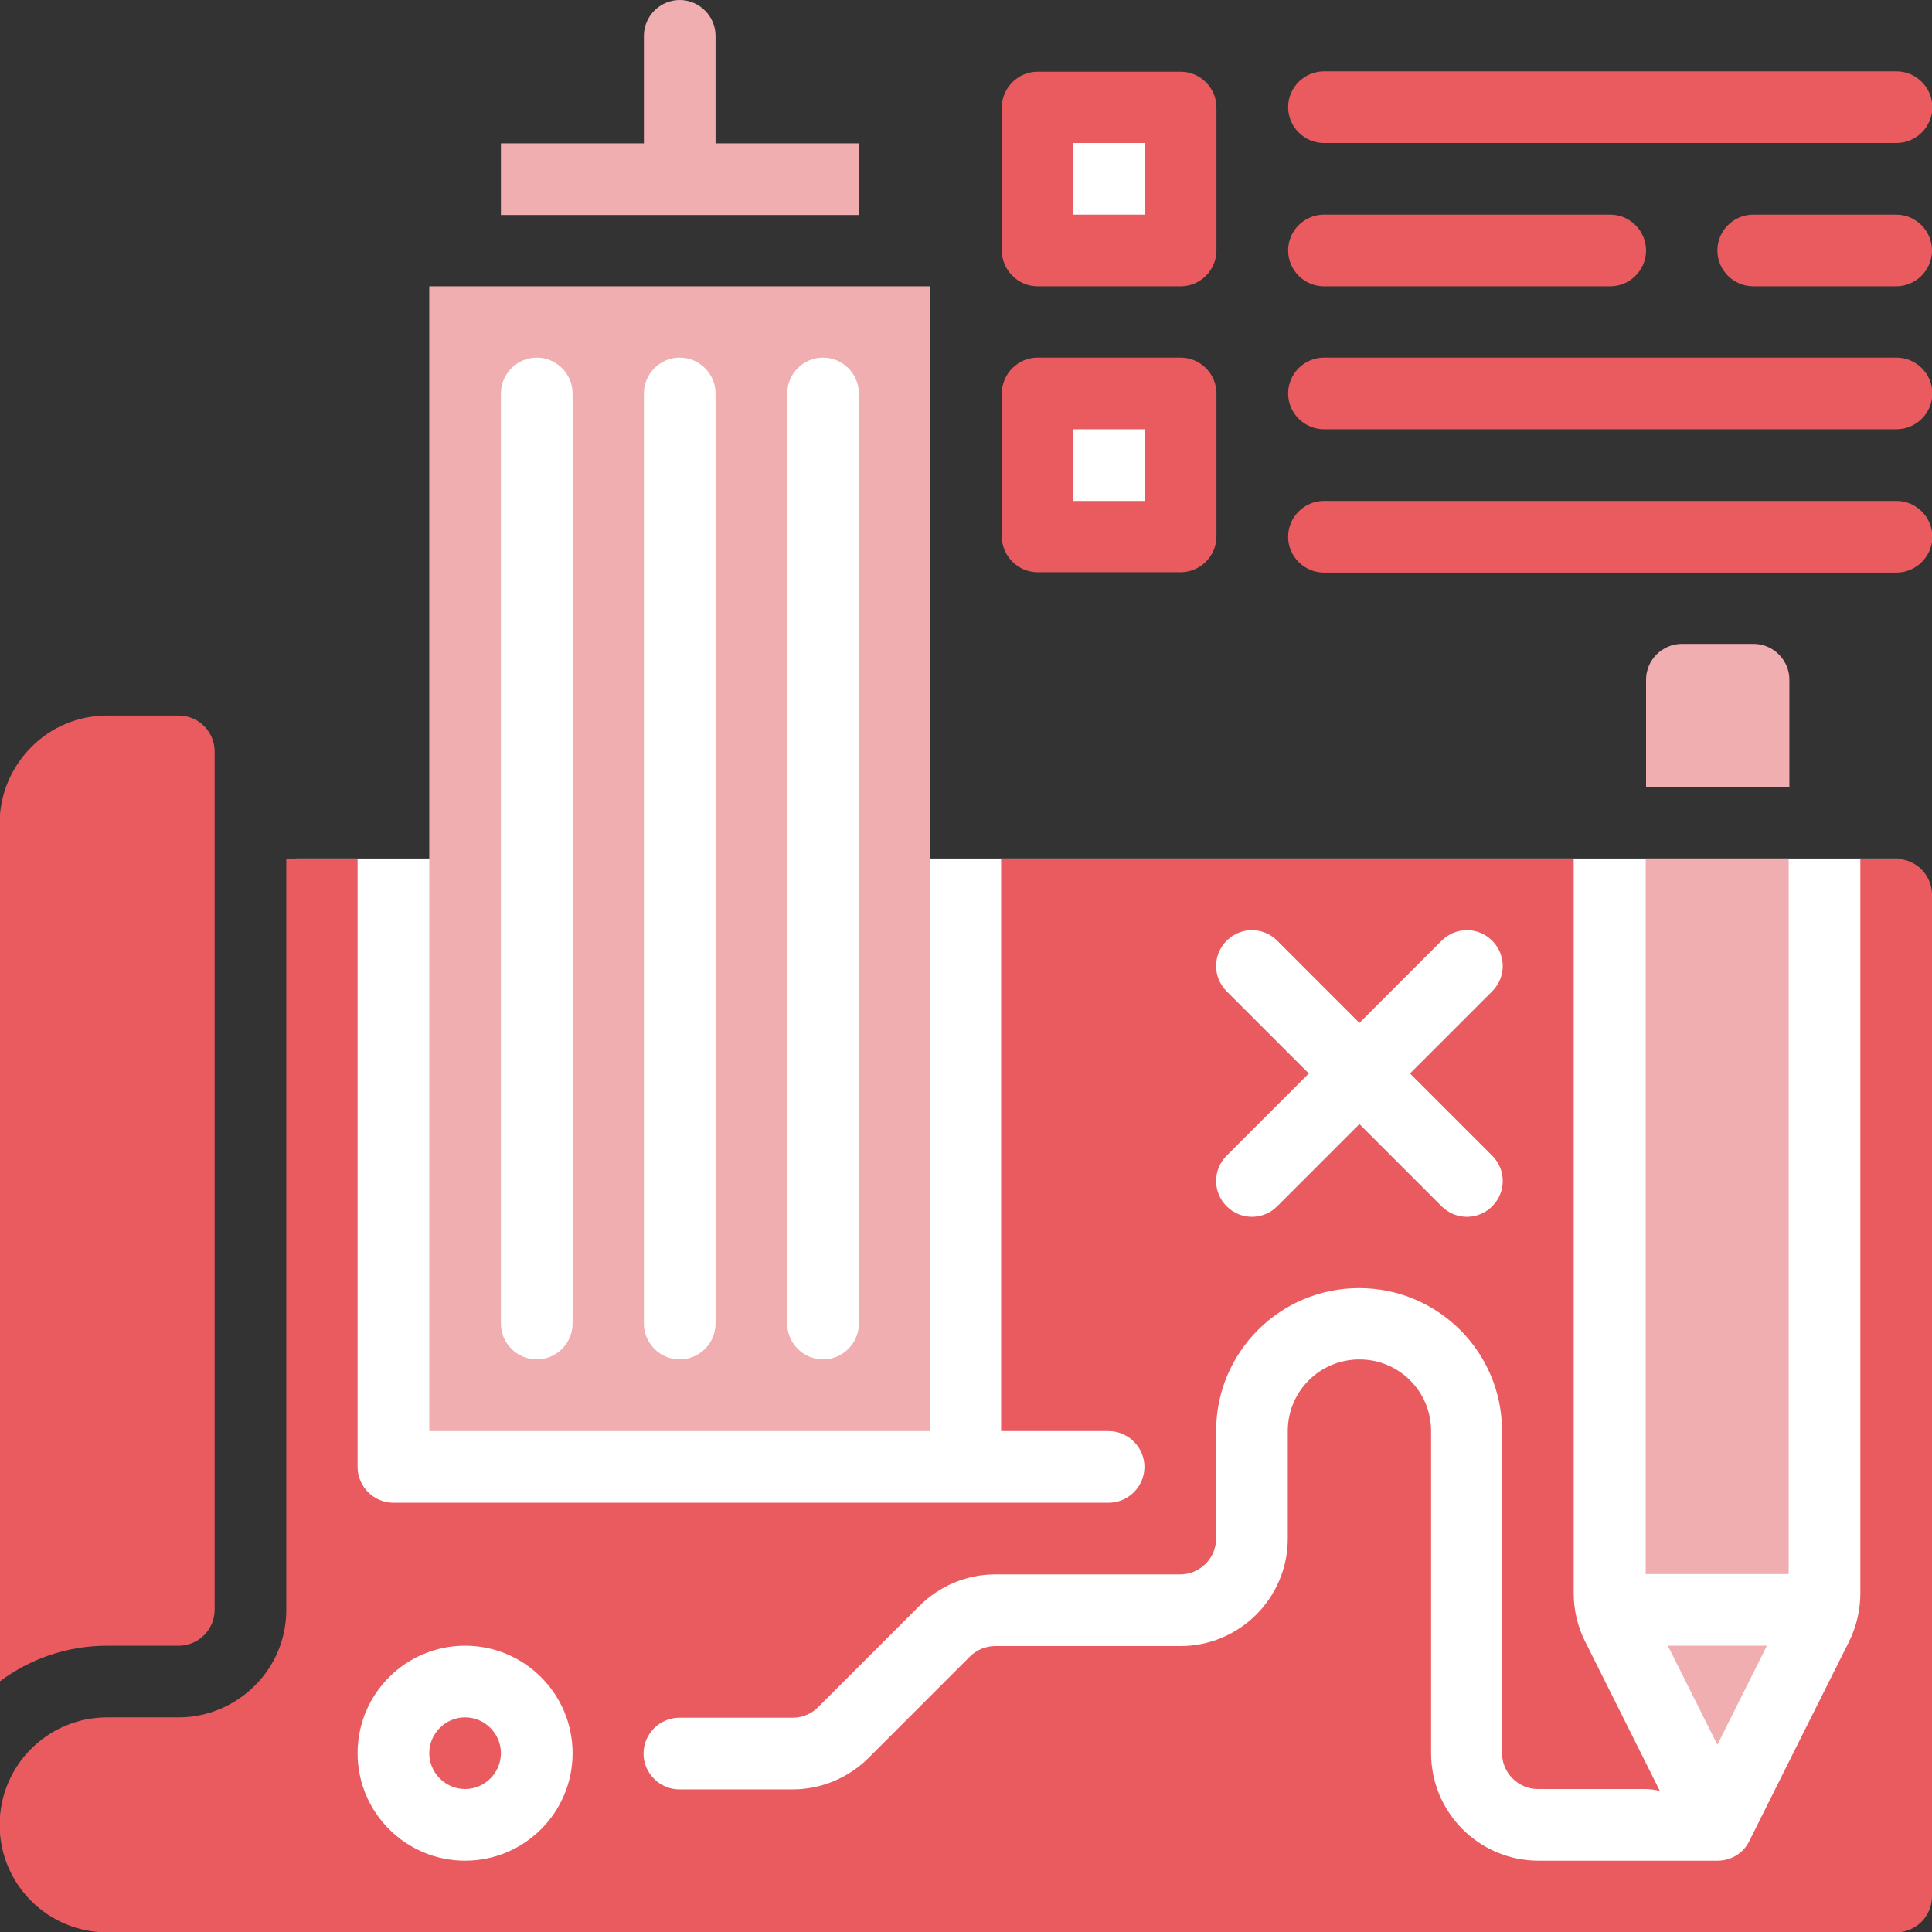
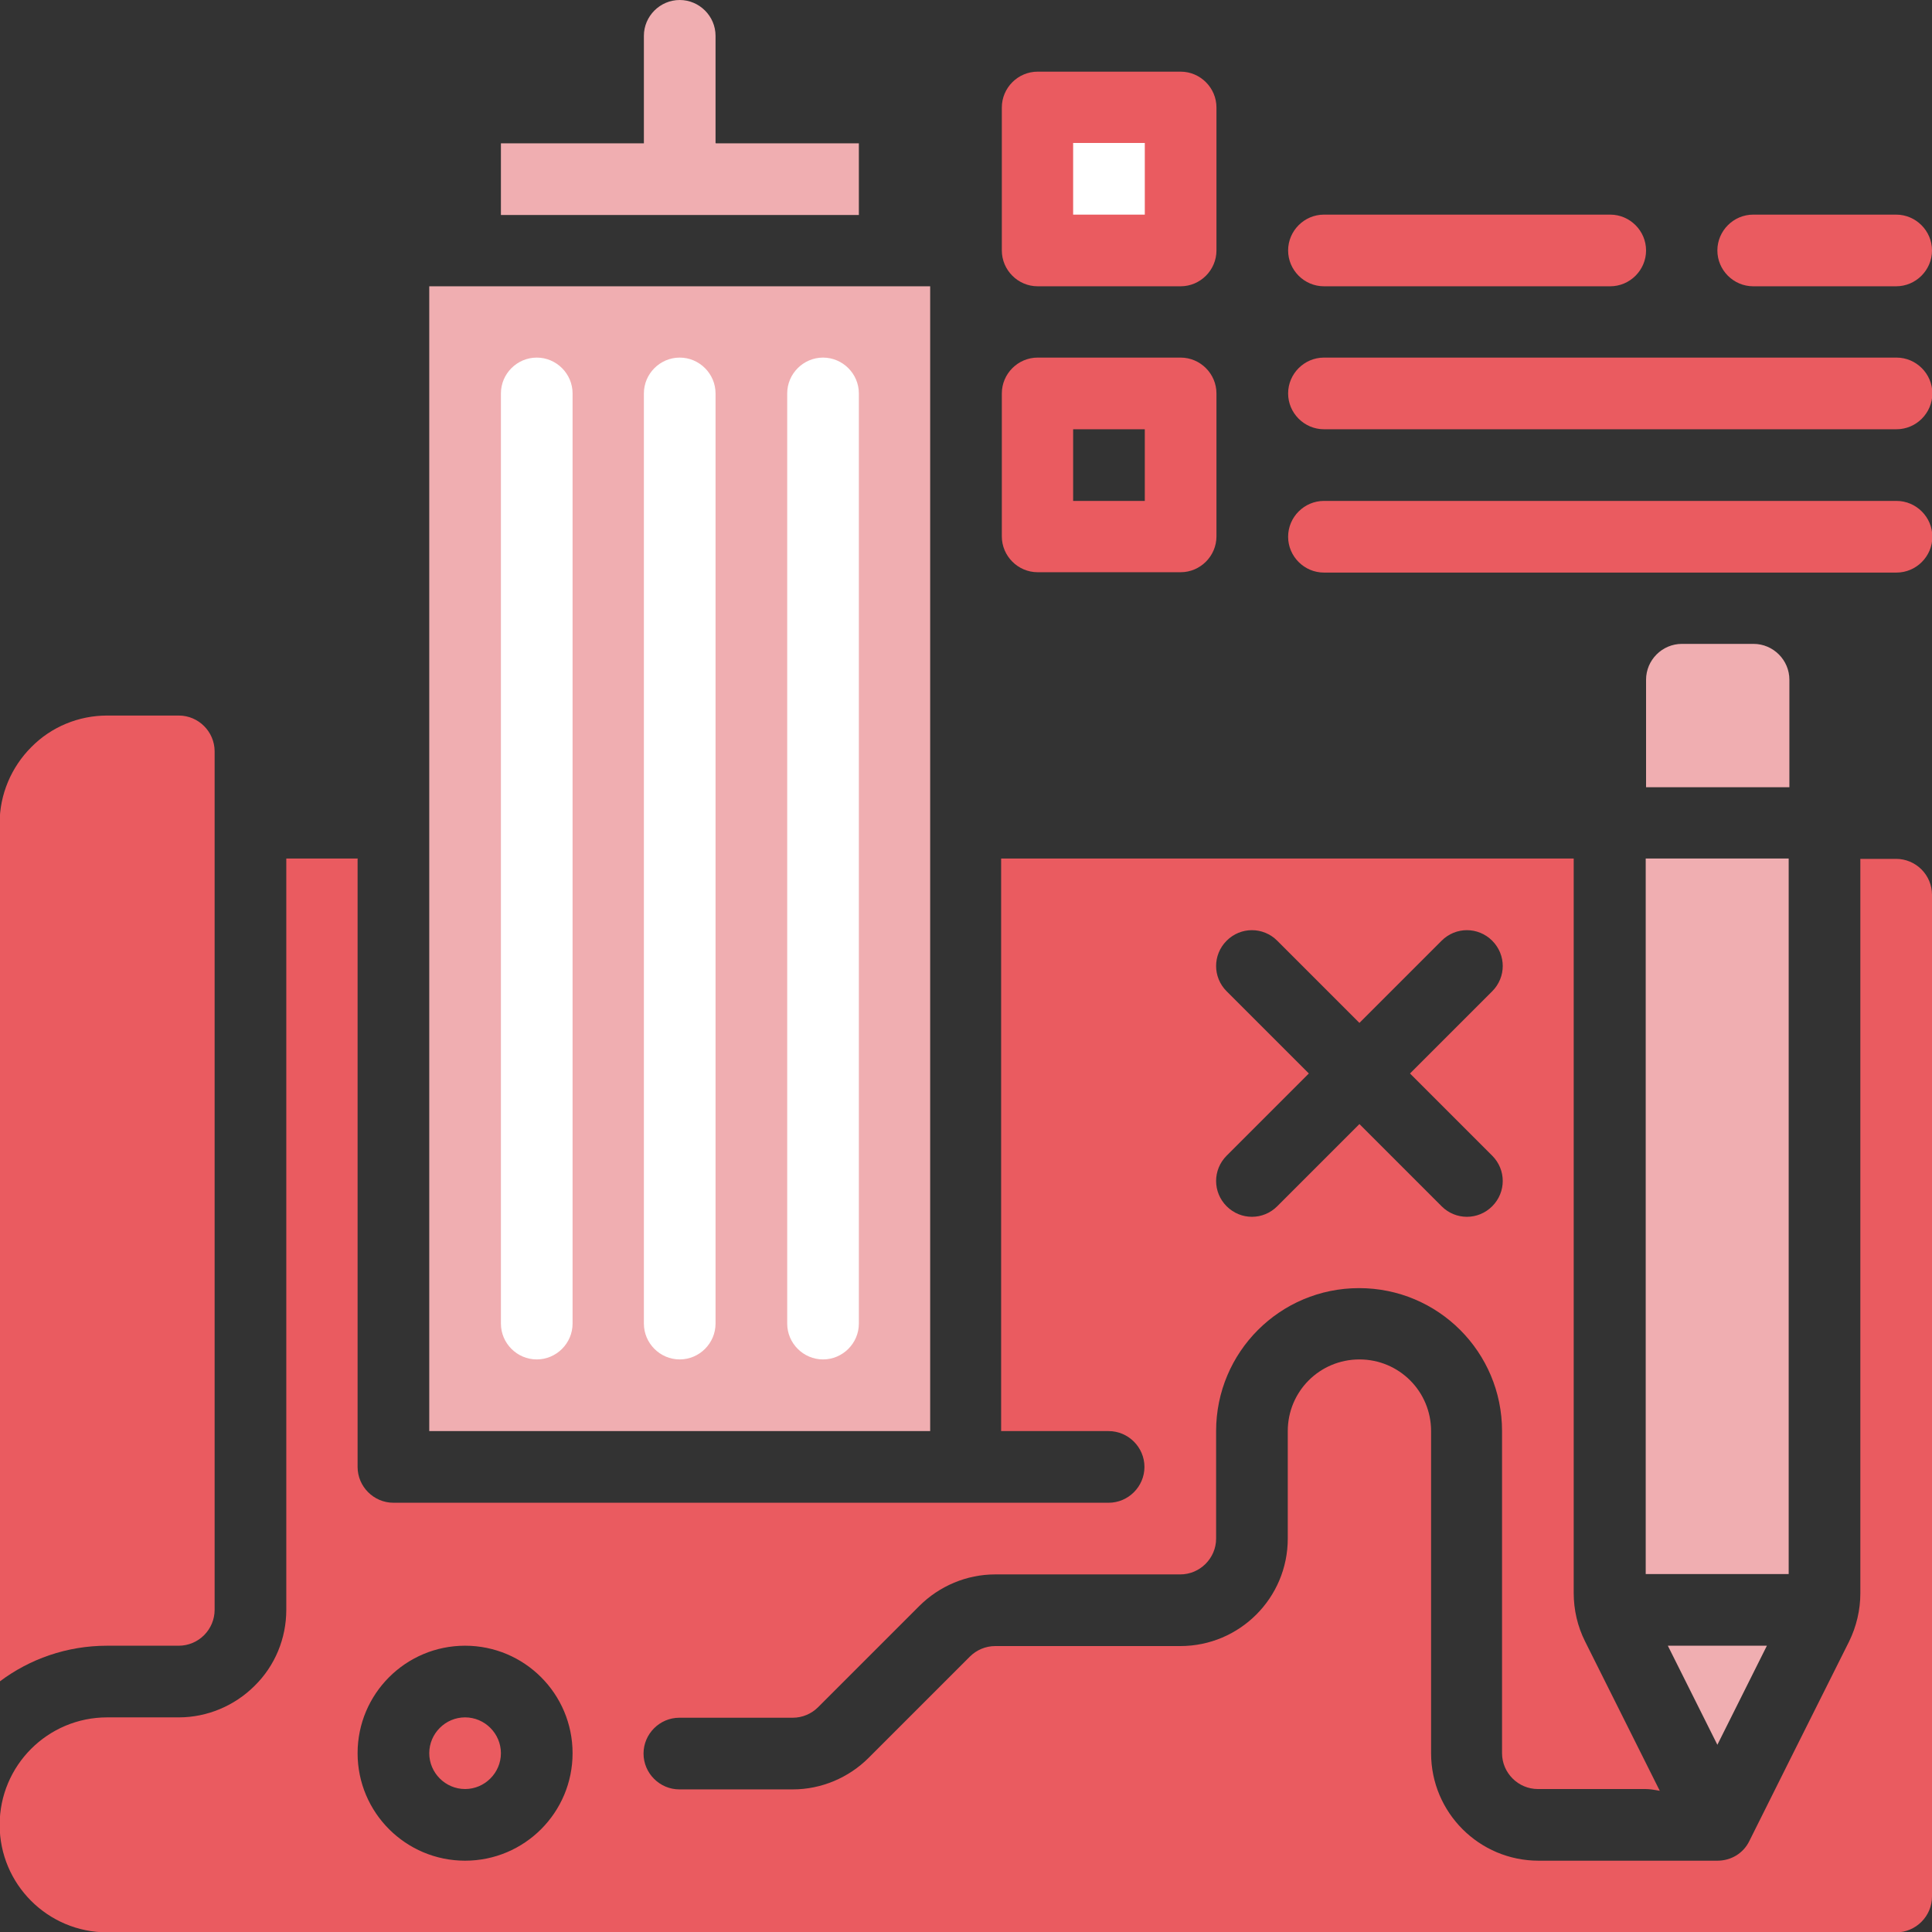
<svg xmlns="http://www.w3.org/2000/svg" id="Layer_1" data-name="Layer 1" viewBox="0 0 55 55">
  <rect x="0" y="0" width="55" height="55" fill="#333333" stroke="none" />
  <defs>
    <style>
      .cls-1 {
        fill: #fff;
      }

      .cls-2 {
        fill: #ea5b60;
      }

      .cls-2, .cls-3 {
        fill-rule: evenodd;
      }

      .cls-3 {
        fill: #f0aeb1;
      }
    </style>
  </defs>
-   <rect class="cls-1" x="8.43" y="24.44" width="45.61" height="29.81" />
  <rect class="cls-1" x="29.88" y="3.06" width="3.23" height="4.07" />
-   <rect class="cls-1" x="29.88" y="11.2" width="3.23" height="4.07" />
  <rect class="cls-1" x="13.24" y="8.94" width="12.11" height="31.41" />
  <path class="cls-2" d="M34.63,3.06c0-.56-.46-1.02-1.02-1.02h-4.07c-.56,0-1.02.46-1.02,1.02v4.07c0,.56.46,1.02,1.02,1.02h4.07c.56,0,1.02-.46,1.02-1.02V3.06ZM32.59,4.07v2.04h-2.04v-2.04h2.04Z" />
  <path class="cls-2" d="M34.63,11.2c0-.56-.46-1.02-1.02-1.02h-4.07c-.56,0-1.02.46-1.02,1.02v4.07c0,.56.46,1.02,1.02,1.02h4.07c.56,0,1.02-.46,1.02-1.02v-4.07ZM32.59,12.22v2.04h-2.04v-2.04h2.04Z" />
-   <path class="cls-2" d="M37.69,4.07h16.3c.56,0,1.02-.46,1.02-1.02s-.46-1.02-1.02-1.02h-16.3c-.56,0-1.02.46-1.02,1.02s.46,1.02,1.02,1.02Z" />
  <path class="cls-2" d="M37.69,12.22h16.3c.56,0,1.02-.46,1.02-1.02s-.46-1.02-1.02-1.02h-16.3c-.56,0-1.02.46-1.02,1.02s.46,1.02,1.02,1.02Z" />
  <path class="cls-2" d="M37.69,8.15h8.15c.56,0,1.02-.46,1.02-1.02s-.46-1.02-1.02-1.02h-8.15c-.56,0-1.02.46-1.02,1.02s.46,1.02,1.02,1.02Z" />
  <path class="cls-2" d="M37.69,16.3h16.3c.56,0,1.02-.46,1.02-1.02s-.46-1.02-1.02-1.02h-16.3c-.56,0-1.02.46-1.02,1.02s.46,1.02,1.02,1.02Z" />
  <path class="cls-2" d="M49.91,8.15h4.07c.56,0,1.02-.46,1.02-1.02s-.46-1.02-1.02-1.02h-4.07c-.56,0-1.02.46-1.02,1.02s.46,1.02,1.02,1.02Z" />
  <path class="cls-3" d="M50.3,46.85h-2.82l1.41,2.82,1.41-2.82Z" />
  <path class="cls-2" d="M6.11,45.83v-24.44c0-.56-.46-1.02-1.02-1.02h-2.04c-.81,0-1.59.32-2.16.9-.57.57-.9,1.35-.9,2.16v24.44c.85-.64,1.91-1.02,3.06-1.02h2.04c.27,0,.53-.11.72-.3.19-.19.3-.45.3-.72Z" />
  <path class="cls-3" d="M46.85,24.44h4.07v20.37h-4.07v-20.37Z" />
  <path class="cls-3" d="M50.93,22.41h-4.07v-3.06c0-.56.46-1.02,1.02-1.02h2.04c.56,0,1.02.46,1.02,1.02v3.06Z" />
  <path class="cls-2" d="M10.19,24.44h-2.04v21.39c0,.81-.32,1.59-.9,2.16-.57.57-1.35.9-2.16.9h-2.04c-1.69,0-3.06,1.37-3.06,3.06s1.37,3.06,3.06,3.06h50.93c.56,0,1.02-.46,1.02-1.02v-28.52c0-.27-.11-.53-.3-.72-.19-.19-.45-.3-.72-.3h-1.02v20.91c0,.47-.11.94-.32,1.37-.7,1.39-2.84,5.68-2.84,5.68-.17.35-.52.56-.91.56h-5.09c-1.69,0-3.06-1.37-3.06-3.06v-9.17c0-1.13-.91-2.04-2.04-2.04s-2.04.91-2.04,2.04v3.06c0,1.69-1.37,3.06-3.06,3.06h-5.27c-.27,0-.53.11-.72.3l-2.88,2.88c-.57.57-1.35.9-2.16.9h-3.23c-.56,0-1.02-.46-1.02-1.02s.46-1.02,1.02-1.02h3.23c.27,0,.53-.11.72-.3l2.88-2.88c.57-.57,1.35-.9,2.16-.9h5.27c.56,0,1.02-.46,1.02-1.02v-3.06c0-2.25,1.82-4.07,4.07-4.07s4.07,1.82,4.07,4.07v9.17c0,.56.46,1.02,1.02,1.02h3.06c.11,0,.25.02.41.05l-2.13-4.26c-.21-.42-.32-.89-.32-1.37v-20.91h-16.3v16.3h3.06c.56,0,1.02.46,1.02,1.02s-.46,1.02-1.02,1.02H11.2c-.56,0-1.02-.46-1.02-1.02v-17.31ZM13.24,46.85c-1.69,0-3.06,1.37-3.06,3.06s1.37,3.06,3.06,3.06,3.06-1.37,3.06-3.06-1.37-3.06-3.06-3.06ZM13.24,48.89c.56,0,1.02.46,1.02,1.02s-.46,1.02-1.02,1.02-1.02-.46-1.02-1.02.46-1.02,1.02-1.02ZM37.26,30.56l-2.34,2.34c-.4.4-.4,1.04,0,1.44s1.04.4,1.44,0l2.34-2.34,2.34,2.34c.4.4,1.04.4,1.44,0s.4-1.04,0-1.44l-2.34-2.34,2.34-2.34c.4-.4.4-1.04,0-1.44s-1.04-.4-1.44,0l-2.34,2.34-2.34-2.34c-.4-.4-1.04-.4-1.44,0s-.4,1.04,0,1.44l2.34,2.34Z" />
  <path class="cls-3" d="M12.22,8.15h14.26v32.59h-14.26V8.15ZM14.26,11.2v26.48c0,.56.46,1.02,1.02,1.02s1.02-.46,1.02-1.02V11.2c0-.56-.46-1.02-1.02-1.02s-1.02.46-1.02,1.02ZM20.37,37.69V11.2c0-.56-.46-1.02-1.02-1.02s-1.02.46-1.02,1.02v26.48c0,.56.46,1.02,1.02,1.02s1.02-.46,1.02-1.02ZM22.41,11.2v26.48c0,.56.46,1.02,1.02,1.02s1.02-.46,1.02-1.02V11.2c0-.56-.46-1.02-1.02-1.02s-1.02.46-1.02,1.02Z" />
  <path class="cls-3" d="M20.37,4.07V1.02c0-.56-.46-1.02-1.02-1.02s-1.02.46-1.02,1.02v3.06h-4.07v2.04h10.19v-2.04h-4.07Z" />
</svg>